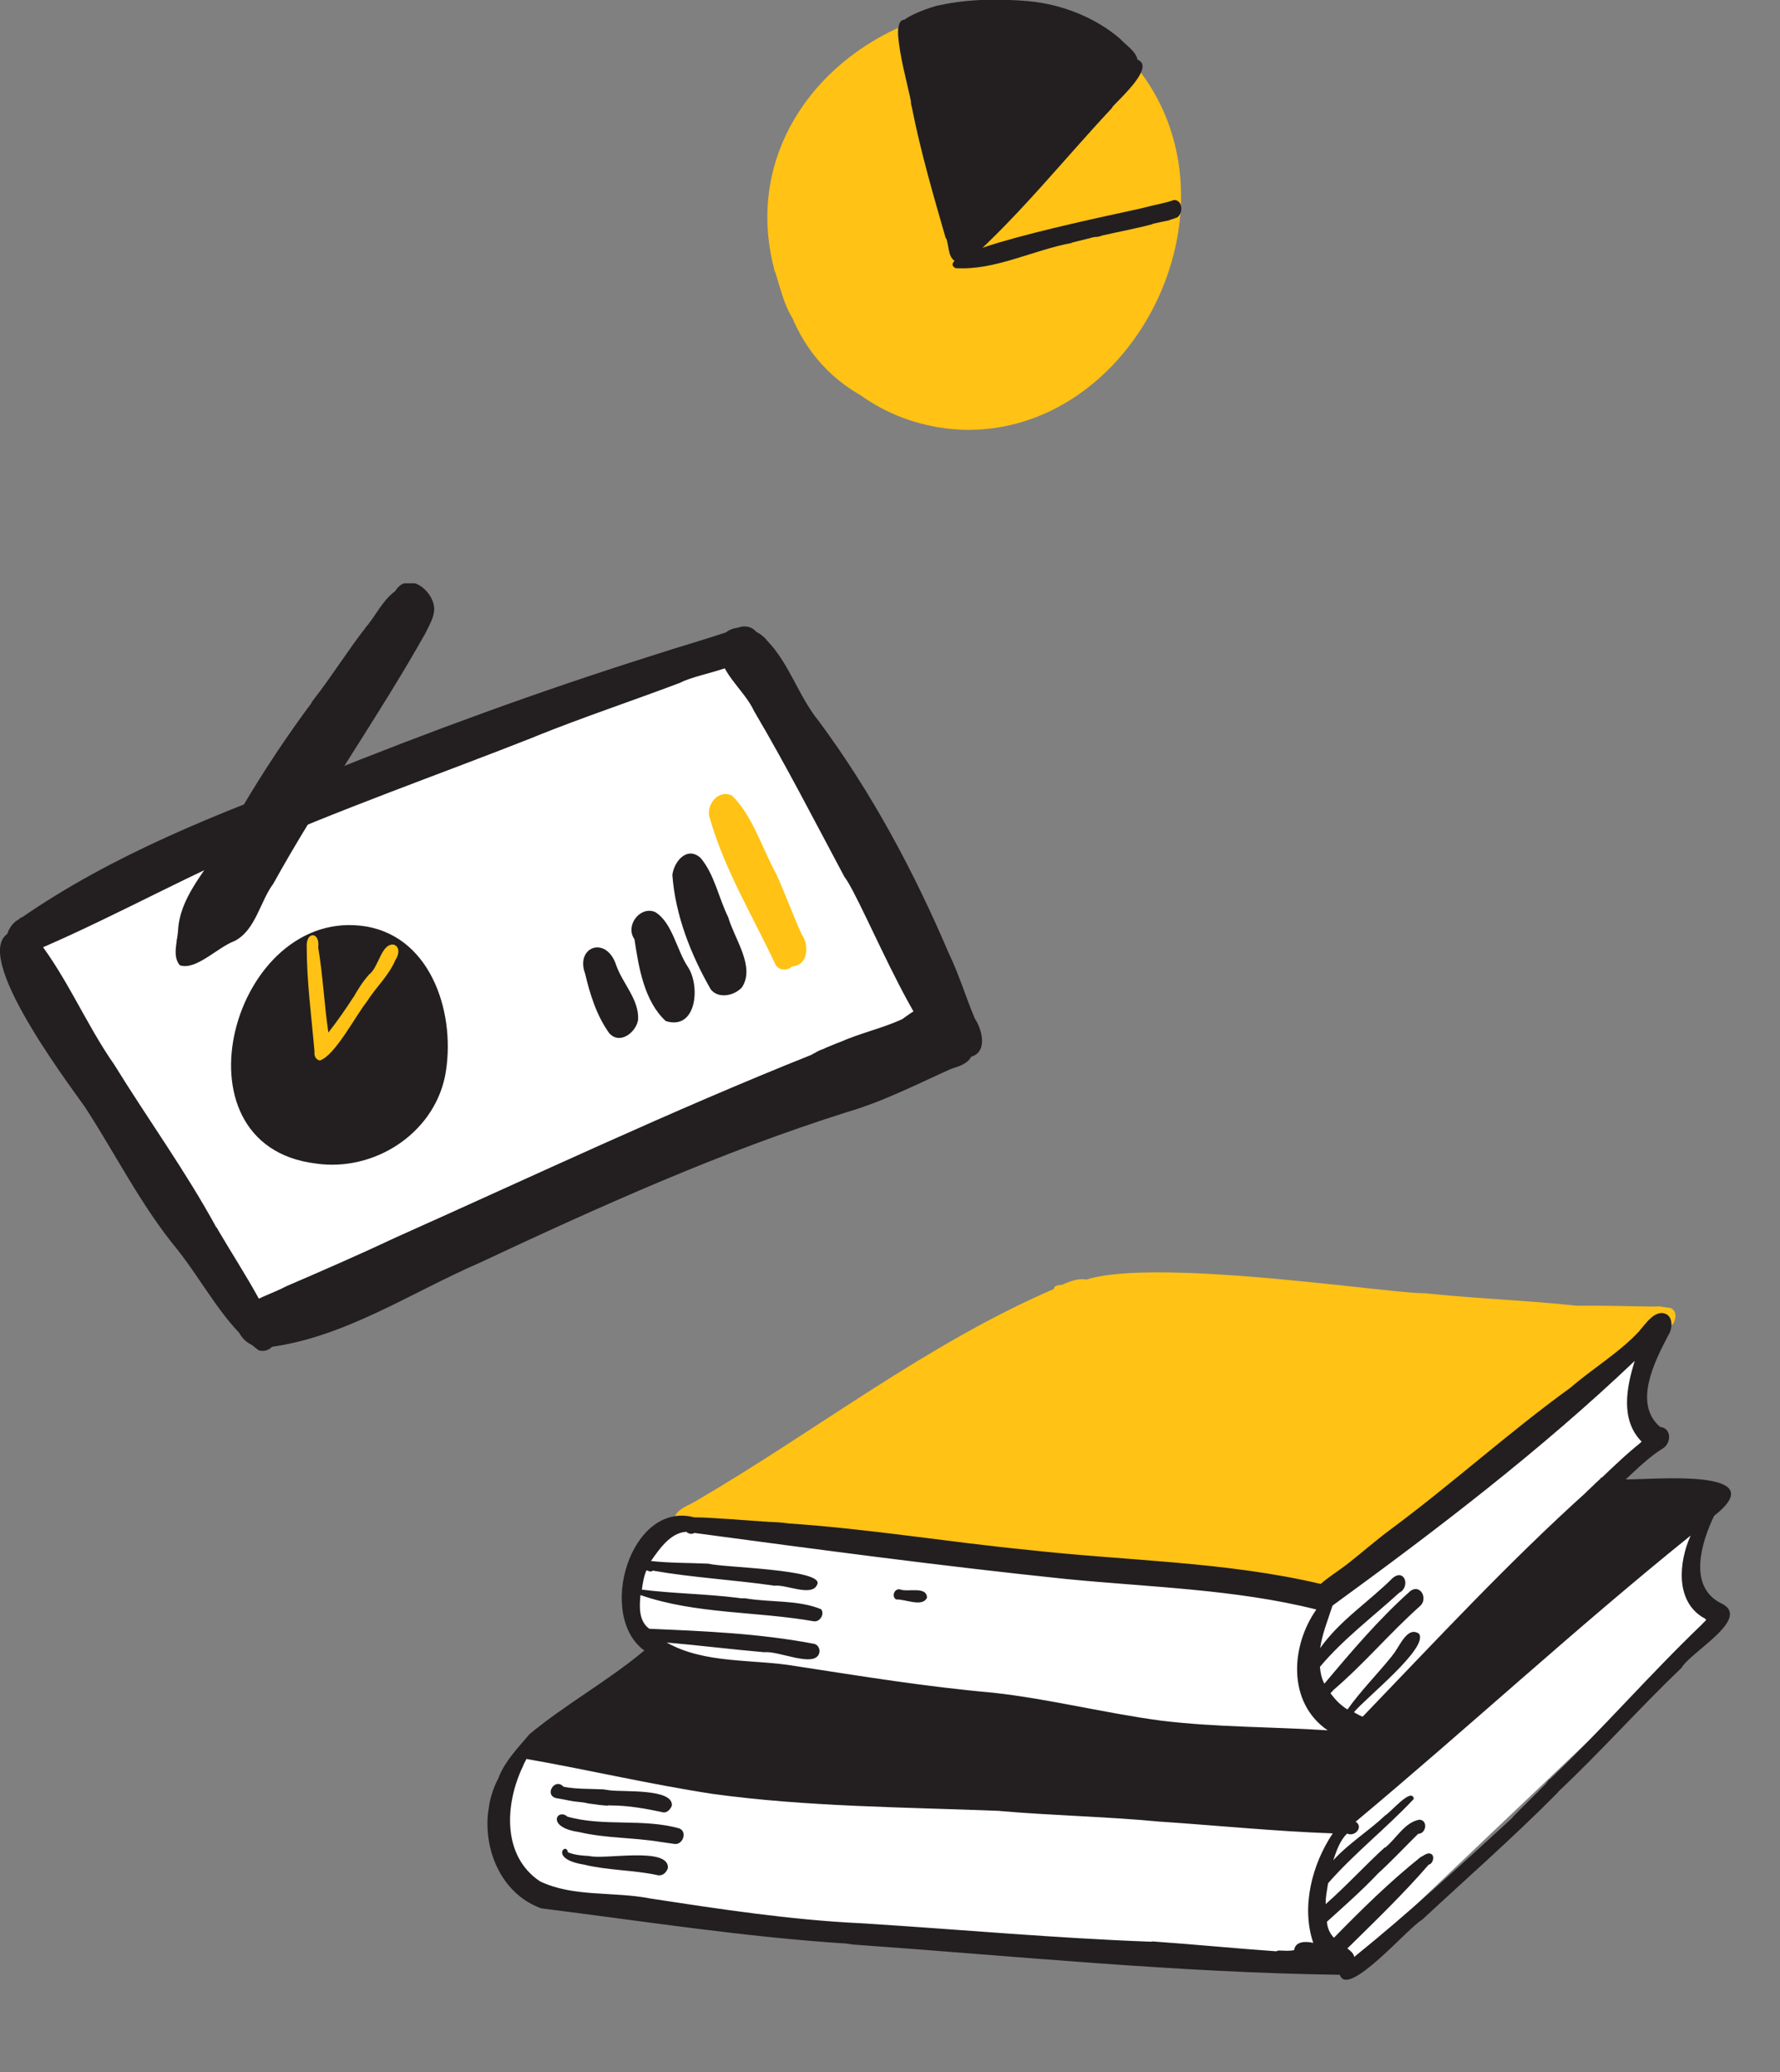
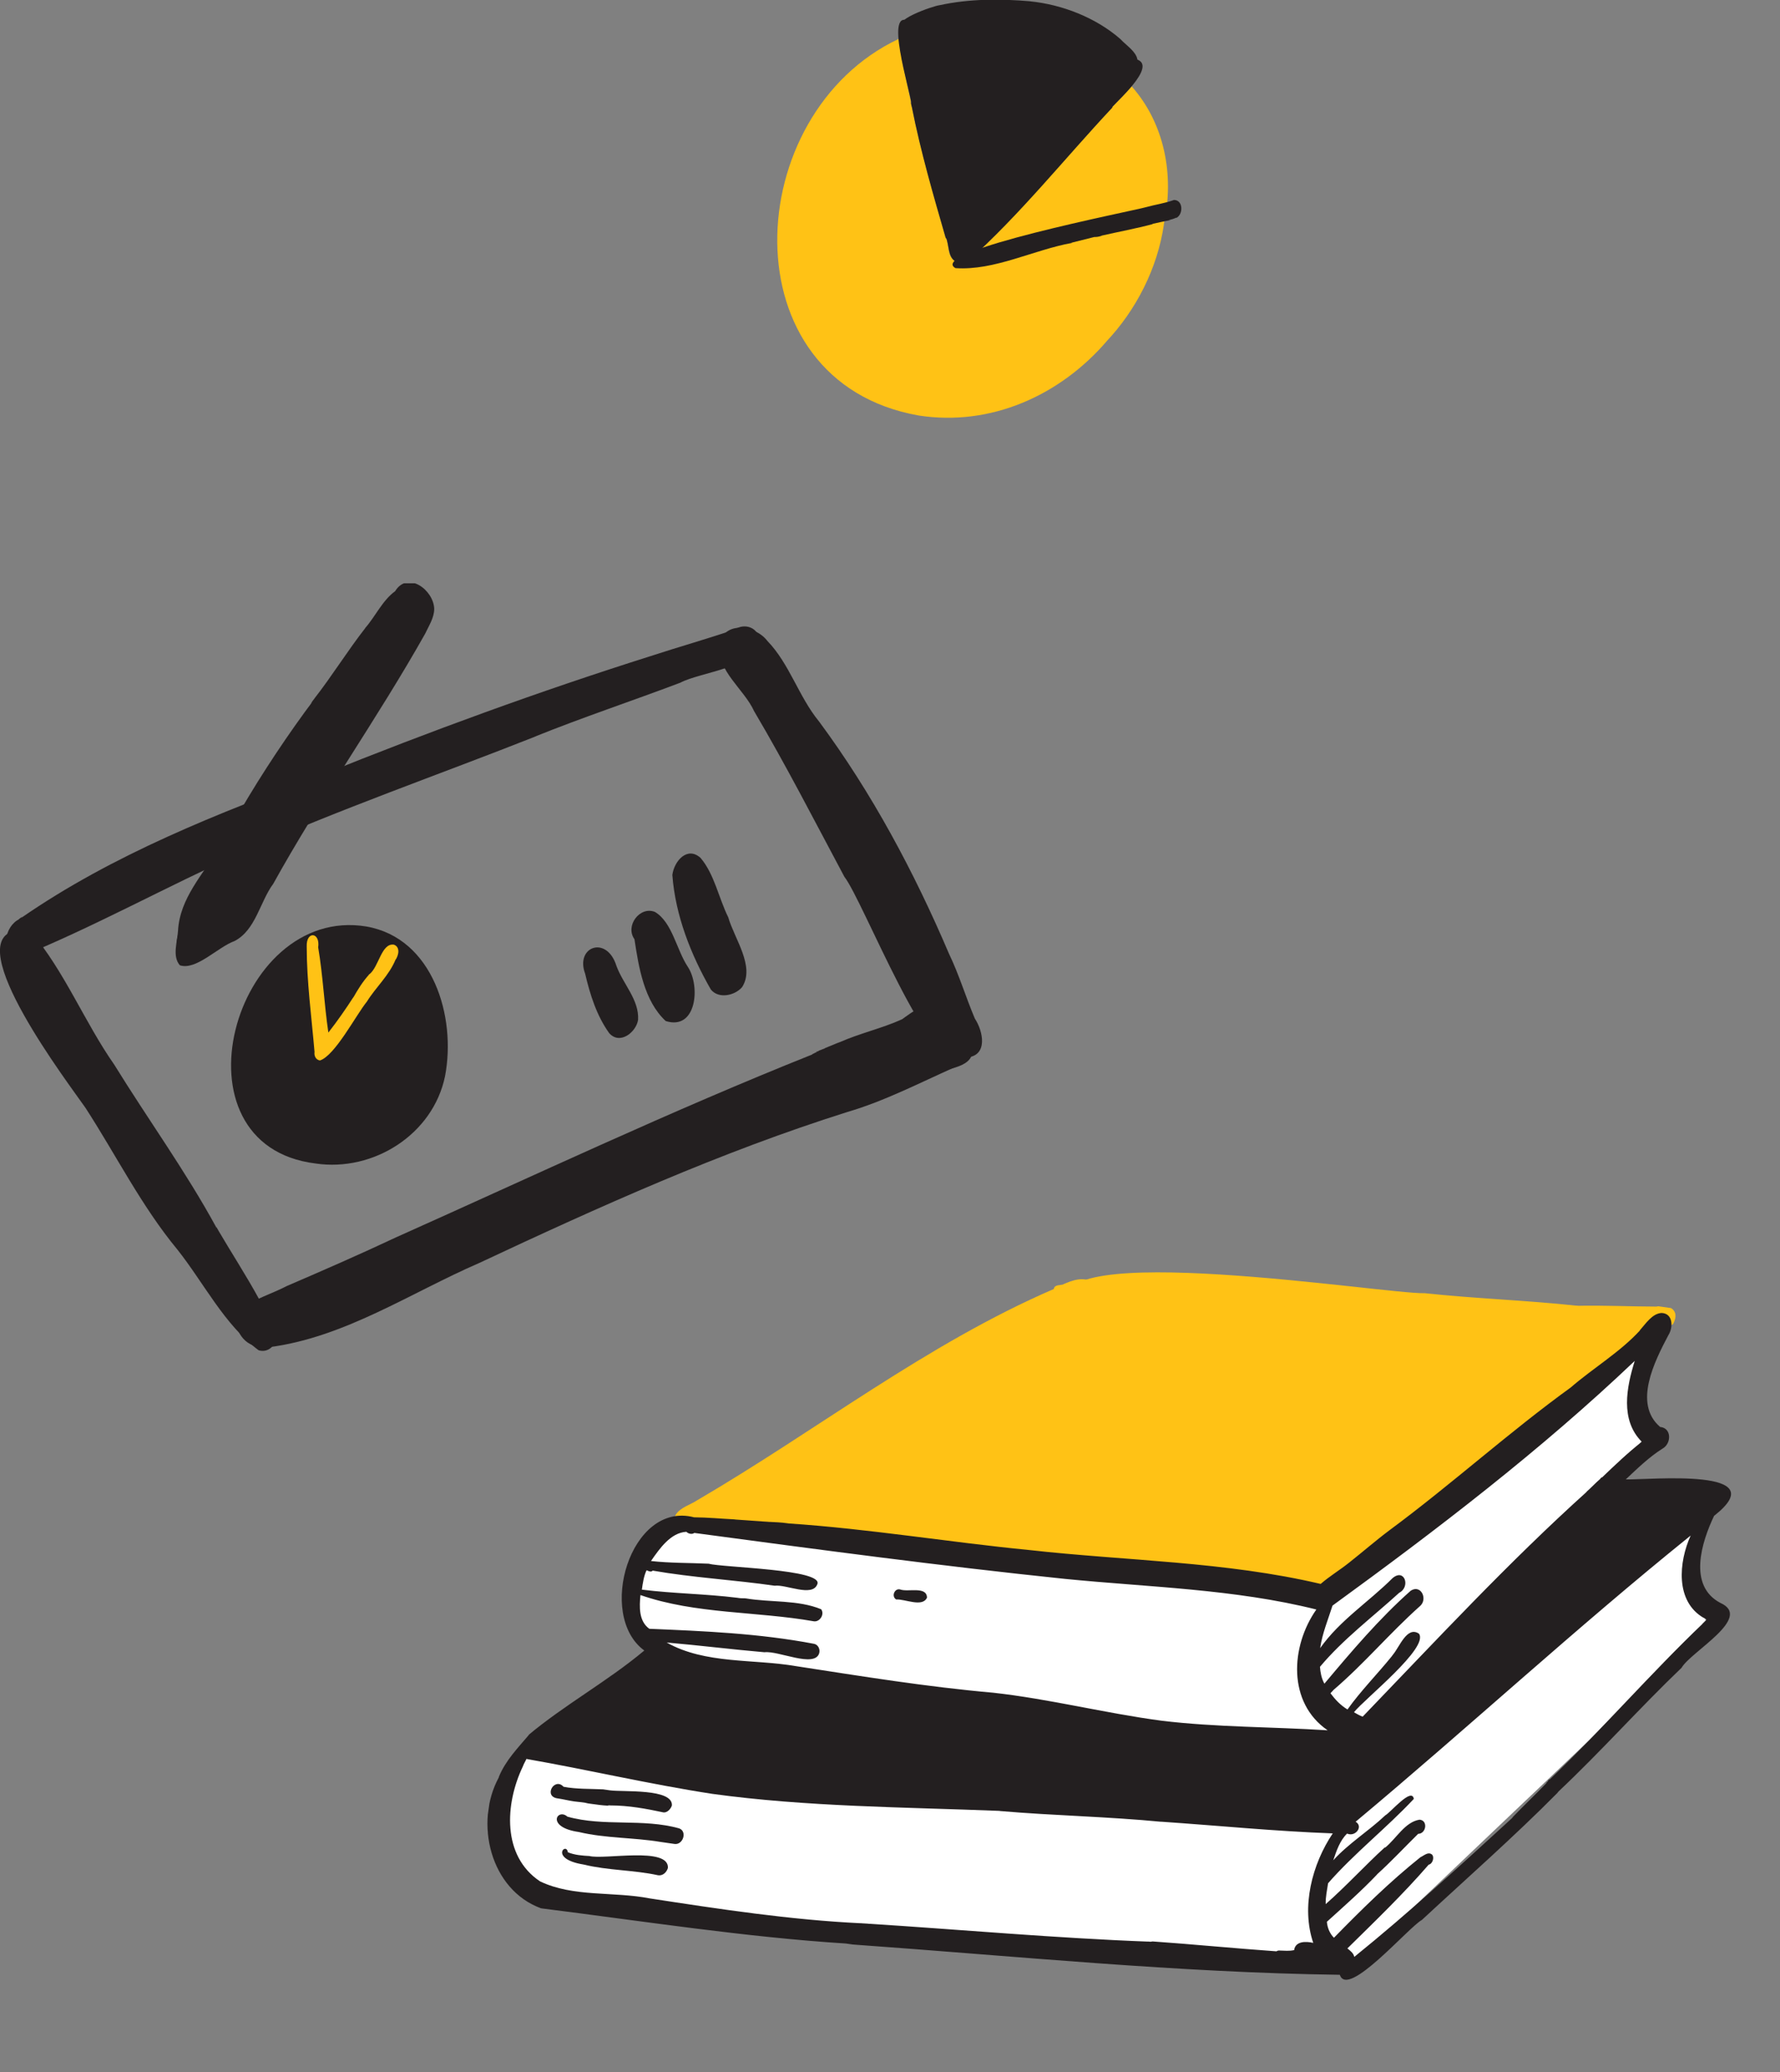
<svg xmlns="http://www.w3.org/2000/svg" width="116" height="135" viewBox="0 0 116 135" fill="none">
  <rect x="0" y="0" width="116" height="135" fill="#808080" stroke="none" />
  <g clip-path="url(#clip0_1005_65326)">
    <path d="M59.878 27.069C47.366 24.87 48.23 7.402 58.561 2.538C58.725 3.933 59.096 5.329 59.384 6.725C59.384 6.683 59.384 6.683 59.343 6.64C59.384 6.767 59.384 6.852 59.425 6.979C60.001 9.897 60.866 12.731 61.648 15.565C61.648 15.523 61.648 15.523 61.648 15.48C61.853 15.945 61.73 16.707 62.224 17.003C62.265 17.384 62.924 17.553 63.006 17.087C66.422 14 69.303 10.362 72.472 7.021C72.472 7.021 72.472 7.021 72.431 7.021C72.884 6.556 73.337 6.09 73.748 5.625C75.888 8.036 76.547 11.42 75.847 14.592C75.847 14.634 75.847 14.677 75.847 14.677V14.634C75.436 17.468 74.036 20.217 72.061 22.29C72.102 22.248 72.102 22.248 72.143 22.205C69.056 25.8 64.529 27.788 59.878 27.069Z" fill="#FFC215" />
    <path d="M54.074 7.909C54.404 5.541 56.914 4.103 58.602 2.665C58.643 3.045 58.725 3.384 58.807 3.764C57.243 4.822 55.474 5.837 54.568 7.613C54.692 7.909 54.239 8.248 54.074 7.909Z" fill="#FFC215" />
-     <path d="M62.759 28C58.396 27.831 54.363 25.462 52.469 21.36C51.276 21.106 50.864 18.61 50.453 17.553C50.453 17.595 50.453 17.638 50.494 17.68C48.6 10.786 52.428 4.61 58.52 1.819C58.478 2.453 58.643 3.13 58.767 3.764C55.721 4.864 53.992 7.783 52.757 10.659C51.934 12.774 52.387 15.142 52.552 17.341C54.322 16.876 53.581 19.668 54.445 20.556C57.532 26.689 65.887 27.493 70.703 23.094L70.661 23.136C70.703 23.094 70.744 23.094 70.744 23.052C75.6 19.16 76.876 11.42 73.09 6.302C73.543 5.837 74.036 5.329 74.325 4.695C81.157 13.789 73.831 28.296 62.759 28Z" fill="#FFC215" />
    <path d="M62.636 17.384C62.431 17.341 62.225 17.215 62.225 17.003C61.772 16.707 61.854 15.946 61.649 15.48C61.649 15.523 61.649 15.523 61.649 15.565C60.825 12.731 60.002 9.897 59.426 6.979C59.385 6.852 59.385 6.767 59.344 6.641C59.344 6.683 59.344 6.683 59.385 6.725C59.344 6.006 57.492 0.169 59.385 1.48C60.167 1.184 60.908 0.888 61.731 0.973C65.888 -0.296 70.662 0.55 73.79 3.807H73.749C75.725 3.976 73.008 6.387 72.473 6.979C72.473 6.979 72.473 6.979 72.514 6.979C69.386 10.32 66.464 14 63.048 17.045C62.966 17.257 62.801 17.384 62.636 17.384Z" fill="#231F20" />
    <path d="M73.501 4.314C72.883 3.595 72.184 2.876 71.32 2.411H71.361C67.533 0.338 63.17 0.846 59.136 1.734C59.095 1.819 59.013 1.861 58.931 1.861C57.861 1.396 60.824 0.381 61.236 0.338C61.236 0.338 61.236 0.338 61.194 0.338H61.236C63.17 -0.084 65.187 -0.084 67.162 0.085H67.121C69.22 0.296 71.402 1.142 73.007 2.538C73.419 3.003 74.448 3.595 74.036 4.314C73.871 4.483 73.624 4.483 73.501 4.314Z" fill="#231F20" />
    <path d="M62.266 17.468C60.331 16.369 73.831 13.746 74.695 13.493C75.313 13.323 75.93 13.239 76.506 13.027C77.124 13.027 77.124 14 76.63 14.212L76.671 14.169C76.506 14.254 76.342 14.296 76.177 14.338C76.218 14.338 76.218 14.338 76.26 14.338C75.848 14.423 75.436 14.508 75.066 14.592C75.107 14.592 75.107 14.592 75.148 14.592C74.037 14.888 72.885 15.1 71.773 15.354C71.773 15.354 71.773 15.354 71.814 15.354C71.691 15.396 71.526 15.438 71.403 15.438C71.362 15.438 71.362 15.438 71.32 15.438C70.827 15.565 70.291 15.692 69.798 15.819C69.839 15.819 69.839 15.819 69.88 15.819C67.328 16.284 64.817 17.638 62.266 17.468Z" fill="#231F20" />
  </g>
  <g clip-path="url(#clip1_1005_65326)">
-     <path d="M1.685 60.117L46.873 41.989L59.297 60.63L62.119 67.858L17.049 86.183L1.137 62.407L1.685 60.117Z" fill="white" />
    <path d="M11.719 62.881C11.21 62.289 11.562 61.341 11.602 60.63C11.719 58.498 13.248 56.957 14.267 55.219L14.227 55.259C14.502 54.785 14.815 54.272 15.09 53.798C16.54 51.23 18.147 48.742 19.871 46.373C20.028 46.175 20.185 45.938 20.341 45.741C20.302 45.78 20.302 45.78 20.263 45.82C20.341 45.701 20.42 45.583 20.537 45.464C20.498 45.504 20.498 45.504 20.459 45.543C21.635 44.042 22.654 42.384 23.829 40.883C23.829 40.883 23.829 40.922 23.79 40.922C24.456 40.172 24.927 39.106 25.75 38.513C26.573 37.17 28.258 38.434 28.297 39.659C28.297 40.251 27.945 40.764 27.709 41.278C24.574 46.847 20.851 52.06 17.755 57.668C17.755 57.629 17.794 57.629 17.794 57.589C16.932 58.774 16.657 60.591 15.286 61.302C14.188 61.697 12.777 63.237 11.719 62.881ZM12.66 61.381C13.444 60.867 14.306 60.472 15.168 60.038C16.344 57.984 17.559 55.97 18.735 53.916C21.635 49.374 24.456 44.753 26.965 39.975C26.886 39.817 26.769 39.698 26.651 39.58C26.534 39.659 26.377 39.698 26.22 39.659C26.142 39.738 26.024 39.817 25.907 39.817C22.693 44.99 18.774 49.69 15.717 54.983C14.541 57.076 12.542 58.813 12.66 61.381Z" fill="#231F20" />
    <path d="M12.111 62.289C9.485 61.657 16.383 53.481 17.127 51.981C17.127 51.981 17.127 51.981 17.127 52.02C17.167 51.981 17.167 51.941 17.206 51.902C17.284 51.823 17.363 51.704 17.402 51.625C17.402 51.625 17.402 51.625 17.402 51.665C19.244 49.532 20.459 47.004 22.144 44.753C22.967 43.647 23.907 42.621 24.495 41.357C25.083 40.527 25.867 37.842 27.16 38.395C28.806 39.777 25.867 42.542 25.162 43.884C24.456 45.227 23.672 46.57 22.889 47.913C22.889 47.913 22.889 47.913 22.889 47.873C22.849 47.952 22.81 47.992 22.771 48.071C22.81 48.031 22.81 47.992 22.849 47.952C20.694 51.507 18.342 54.903 16.148 58.458C17.245 58.971 16.187 60.038 15.56 60.433C15.05 60.709 14.658 61.775 13.992 61.262C13.365 61.657 12.855 62.328 12.111 62.289Z" fill="#231F20" />
    <path d="M16.853 87.96C14.619 86.302 13.286 83.576 11.562 81.404C9.21 78.561 7.564 75.243 5.566 72.162C4.468 70.583 -2.547 61.38 0.98 60.63C1.058 60.393 1.254 60.196 1.49 60.156C1.49 60.156 1.49 60.156 1.45 60.156C1.764 60.077 2.038 60.354 1.999 60.67C4.233 63.316 5.487 66.554 7.447 69.358C9.641 72.913 12.111 76.309 14.109 79.982C14.109 79.982 14.109 79.982 14.109 79.943C14.149 80.022 14.188 80.061 14.227 80.14C14.188 80.101 14.188 80.061 14.149 80.022C15.05 81.562 16.03 83.063 16.892 84.643C17.245 85.512 18.264 86.302 17.989 87.289C17.832 87.802 17.362 88.118 16.853 87.96Z" fill="#231F20" />
    <path d="M1.137 62.407C-0.039 62.052 0.314 60.314 1.255 59.88C1.255 59.88 1.255 59.88 1.215 59.88C1.294 59.84 1.372 59.761 1.451 59.722C1.411 59.761 1.411 59.761 1.372 59.801C7.369 55.654 14.227 52.968 21.046 50.441C21.007 50.441 21.007 50.441 20.968 50.48C28.023 47.636 35.155 45.03 42.406 42.739C44.209 42.147 46.051 41.633 47.893 41.002C48.52 40.567 49.46 40.883 49.46 41.712C49.382 43.49 45.659 43.766 44.326 44.477C41.191 45.662 37.977 46.728 34.842 47.992C34.881 47.992 34.92 47.953 34.959 47.953C28.571 50.48 22.065 52.731 15.795 55.535C10.857 57.747 6.036 60.433 1.137 62.407Z" fill="#231F20" />
    <path d="M63.021 68.885C62.825 68.885 62.668 68.805 62.511 68.687C60.748 70.346 56.241 58.655 55.026 57.115C53.105 53.521 51.224 49.848 49.147 46.333C48.481 44.872 46.717 43.727 46.874 41.989C47.188 40.409 49.226 40.725 50.009 41.752C51.459 43.253 52.047 45.385 53.38 47.005C56.829 51.665 59.572 56.799 61.845 62.131C62.511 63.513 62.943 64.975 63.531 66.357C64.079 67.186 64.393 68.766 63.021 68.885Z" fill="#231F20" />
    <path d="M16.657 87.684C15.677 87.487 14.971 86.104 15.716 85.275C16.578 84.603 17.715 84.288 18.695 83.774C21.085 82.747 23.437 81.72 25.788 80.615C34.802 76.586 43.738 72.36 52.948 68.687H52.909C52.987 68.648 53.066 68.608 53.183 68.569C53.144 68.569 53.105 68.608 53.066 68.608C53.105 68.569 53.183 68.569 53.222 68.529H53.183C53.262 68.49 53.34 68.49 53.379 68.45C53.34 68.45 53.301 68.49 53.262 68.49C53.301 68.49 53.301 68.49 53.34 68.45C53.379 68.45 53.418 68.411 53.458 68.411C53.536 68.371 53.575 68.371 53.654 68.332C53.693 68.332 53.732 68.292 53.771 68.292H53.732H53.771C53.771 68.292 53.771 68.292 53.732 68.292C54.006 68.174 54.32 68.055 54.594 67.937C54.633 67.937 54.672 67.897 54.712 67.897C56.044 67.305 57.494 66.989 58.788 66.397C59.415 65.962 60.355 65.133 60.943 66.002C61.1 65.962 61.257 65.883 61.413 65.844C62.472 65.528 62.903 67.108 62.119 67.66C61.335 68.174 60.434 68.529 59.571 68.924C56.083 70.385 52.752 72.202 49.225 73.506C42.915 76.547 36.487 78.995 30.178 81.839C25.71 83.893 21.399 86.499 16.657 87.684Z" fill="#231F20" />
    <path d="M17.519 87.763C17.206 87.842 16.814 87.526 17.167 87.289C29.826 80.101 43.033 73.9 56.868 69.319C58.592 68.805 60.16 67.344 62.002 67.344C63.021 67.542 63.021 69.003 62.237 69.516C59.925 70.543 57.652 71.728 55.222 72.439C46.952 75.046 39.075 78.6 31.236 82.273C26.768 84.208 22.457 87.131 17.519 87.763Z" fill="#231F20" />
-     <path d="M60.041 69.675C60.198 68.924 61.961 68.766 62.549 68.016C62.824 67.819 63.176 67.937 63.333 68.213C63.647 69.556 61.609 69.635 60.746 69.912H60.786C60.746 69.912 60.668 69.951 60.629 69.951H60.668C60.433 70.03 60.08 69.991 60.041 69.675Z" fill="#231F20" />
+     <path d="M60.041 69.675C60.198 68.924 61.961 68.766 62.549 68.016C62.824 67.819 63.176 67.937 63.333 68.213C63.647 69.556 61.609 69.635 60.746 69.912H60.786C60.746 69.912 60.668 69.951 60.629 69.951H60.668C60.433 70.03 60.08 69.991 60.041 69.675" fill="#231F20" />
    <path d="M20.576 75.796C10.896 74.611 15.207 58.932 23.868 60.354C28.219 61.104 29.747 66.238 29.002 70.109C28.219 73.9 24.339 76.349 20.576 75.796Z" fill="#231F20" />
    <path d="M39.702 67.305C38.879 66.159 38.448 64.777 38.134 63.434C37.468 61.657 39.545 60.907 40.172 62.921C40.603 64.106 41.661 65.133 41.583 66.436C41.465 67.226 40.407 68.095 39.702 67.305Z" fill="#231F20" />
    <path d="M43.385 66.515C41.974 65.211 41.621 63 41.347 61.183C40.72 60.314 41.7 59.011 42.68 59.406C43.816 60.077 44.09 61.894 44.835 63C45.658 64.263 45.384 67.147 43.385 66.515Z" fill="#231F20" />
    <path d="M46.325 64.461C45.031 62.21 44.012 59.643 43.816 56.997C43.934 56.088 44.796 55.101 45.658 55.891C46.56 56.957 46.834 58.498 47.461 59.761C47.853 61.144 49.225 62.96 48.363 64.303C47.892 64.856 46.834 65.093 46.325 64.461Z" fill="#231F20" />
-     <path d="M50.558 62.881C49.069 59.682 47.149 56.562 46.208 53.126C46.09 52.297 46.874 51.428 47.697 51.823C49.069 53.166 49.657 55.259 50.597 56.957C51.185 58.261 51.656 59.564 52.244 60.867C52.753 61.578 52.675 62.881 51.617 62.96C51.342 63.237 50.794 63.237 50.558 62.881Z" fill="#FFC215" />
    <path d="M20.851 69.082C20.576 69.043 20.459 68.766 20.498 68.529C20.302 66.238 19.988 63.948 19.988 61.657C19.949 60.63 20.89 60.709 20.733 61.736V61.697C21.047 63.553 21.125 65.409 21.399 67.265C21.987 66.515 22.536 65.725 23.045 64.935C23.045 64.975 23.006 64.975 23.006 65.014C23.32 64.461 23.633 63.948 24.064 63.474C24.064 63.474 24.064 63.474 24.025 63.513C24.025 63.513 24.025 63.474 24.064 63.474C24.692 63 24.848 61.42 25.671 61.539C26.102 61.697 25.985 62.249 25.75 62.566C25.75 62.526 25.789 62.526 25.789 62.486C25.358 63.553 24.495 64.303 23.908 65.251C23.202 66.12 21.831 68.766 20.851 69.082Z" fill="#FFC215" />
  </g>
  <g clip-path="url(#clip2_1005_65326)">
    <path d="M71.87 85.488L106.973 86.726L106.593 90.492L106.999 93.883L100.891 100.726L110.249 97.278L110.441 103.281L111.308 106.007L87.902 128.242L35.546 123.746L31.791 119.343L33.788 114.51L42.893 108.302L40.93 103.589L43.228 99.489L71.87 85.488Z" fill="white" />
    <path d="M44.662 99.696C44.133 99.701 43.764 99.16 44.038 98.671C44.351 98.187 44.983 98.035 45.433 97.734C53.199 93.203 60.352 87.567 68.675 83.97C68.715 83.692 69.034 83.737 69.244 83.686C69.853 83.409 70.627 83.114 71.253 83.57C75.742 83.444 80.197 83.842 84.651 84.24C90.699 84.583 96.729 84.761 102.783 85.065C104.495 85.027 106.231 85.114 107.938 85.116C108.734 84.947 109.536 85.306 109.034 86.25C108.135 86.852 106.945 87.209 106.04 87.851C102.723 92.251 97.241 94.469 93.004 97.923C91.085 99.394 89.273 100.962 87.422 102.524C86.568 103.092 85.895 104.093 84.894 104.274C84.325 104.273 84.058 103.584 84.287 103.129C80.339 102.317 76.385 101.828 72.397 101.579C72.437 101.584 72.437 101.584 72.477 101.59C72.437 101.584 72.397 101.579 72.357 101.573C65.035 101.046 57.799 100.207 50.477 99.964C50.318 99.942 50.192 99.964 50.033 99.941C50.073 99.947 50.073 99.947 50.113 99.953C48.309 99.774 46.466 99.874 44.662 99.696Z" fill="#FFC215" />
    <path d="M69.572 85.075C67.648 80.652 90.209 84.31 92.86 84.245C96.143 84.596 99.42 84.702 102.702 85.053C103.1 85.111 103.282 85.543 103.191 85.896C102.728 87.13 100.982 86.269 99.992 86.37L100.032 86.376C99.668 86.364 99.264 86.346 98.906 86.295C98.946 86.3 98.985 86.306 99.025 86.312C96.516 86.235 94.03 85.999 91.538 85.802L91.578 85.808C91.538 85.802 91.498 85.796 91.459 85.791C84.296 85.287 77.151 84.379 70.016 84.245C69.954 84.399 69.8 84.621 69.896 84.797C70.067 85.025 69.702 85.297 69.572 85.075Z" fill="#FFC215" />
    <path d="M58.402 104.196C58.402 104.196 58.362 104.19 58.402 104.196C58.066 103.985 58.306 103.45 58.659 103.542C59.159 103.736 60.4 103.305 60.41 104.079C60.114 104.727 58.977 104.157 58.402 104.196Z" fill="#231F20" />
    <path d="M37.402 117.348C37.044 117.296 36.691 117.205 36.373 117.159C35.372 117.055 36.13 115.742 36.727 116.397C37.557 116.557 38.456 116.524 39.304 116.565C39.264 116.559 39.264 116.559 39.224 116.553C39.264 116.559 39.343 116.571 39.383 116.576C39.343 116.571 39.343 116.571 39.304 116.565C39.383 116.576 39.463 116.588 39.543 116.599C39.583 116.605 39.583 116.605 39.622 116.611C39.622 116.611 39.622 116.611 39.583 116.605L39.622 116.611C39.622 116.611 39.622 116.611 39.583 116.605C39.622 116.611 39.702 116.622 39.742 116.628C40.578 116.748 43.867 116.491 43.786 117.617C43.712 117.85 43.472 118.1 43.233 118.066C42.09 117.82 40.981 117.619 39.803 117.612C39.843 117.618 39.843 117.618 39.883 117.624C39.803 117.612 39.684 117.595 39.598 117.623L39.638 117.629C39.234 117.612 38.836 117.554 38.438 117.497L38.398 117.491C38.398 117.491 38.398 117.491 38.438 117.497C38.398 117.491 38.358 117.485 38.318 117.48C38.045 117.4 37.721 117.394 37.402 117.348Z" fill="#231F20" />
    <path d="M37.725 119.345C35.535 119.03 36.328 117.762 36.976 118.343C39.359 119.011 41.88 118.44 44.263 119.108C44.803 119.308 44.512 120.201 43.955 120.121C43.636 120.075 43.318 120.029 43.039 119.989C41.292 119.697 39.495 119.763 37.725 119.345Z" fill="#231F20" />
    <path d="M38.03 121.462C35.766 121.095 36.905 119.958 37.007 120.664C37.467 120.852 37.951 120.881 38.434 120.91C38.434 120.91 38.434 120.91 38.395 120.905C39.373 121.168 43.607 120.274 43.526 121.685C43.446 121.958 43.206 122.208 42.888 122.162C41.312 121.813 39.64 121.856 38.03 121.462Z" fill="#231F20" />
    <path d="M35.261 124.315C31.939 123.104 30.903 118.728 32.506 115.788C32.511 115.748 32.511 115.748 32.517 115.709C32.517 115.709 32.517 115.709 32.511 115.748C32.951 114.674 33.76 113.855 34.495 112.986C34.449 113.02 34.449 113.02 34.404 113.054C36.807 111.043 39.586 109.533 41.989 107.521C38.863 105.242 41.079 97.757 45.231 98.843C46.125 98.85 47.007 98.936 47.854 98.977C47.894 98.983 47.894 98.983 47.934 98.988C48.497 99.029 49.06 99.07 49.584 99.104C49.544 99.099 49.544 99.099 49.504 99.093C49.743 99.127 49.988 99.122 50.187 99.15C50.147 99.145 50.147 99.145 50.107 99.139C50.511 99.157 50.915 99.174 51.313 99.231C51.353 99.237 51.393 99.243 51.393 99.243C56.627 99.591 61.826 100.462 67.077 100.975C73.397 101.682 79.855 101.719 86.066 103.183C86.67 102.66 87.336 102.268 87.934 101.785C88.806 101.098 89.643 100.365 90.554 99.683C94.603 96.69 98.345 93.286 102.428 90.338C102.383 90.373 102.383 90.373 102.337 90.407C103.824 89.117 105.6 88.072 106.905 86.634C106.905 86.634 106.899 86.674 106.859 86.668C107.247 86.236 107.669 85.566 108.283 85.532C109.051 85.562 109.039 86.495 108.725 86.978C107.83 88.678 106.415 91.442 108.189 92.957C108.951 93.026 108.927 94.039 108.352 94.363C107.458 94.925 106.7 95.669 105.949 96.374C107.57 96.404 115.736 95.589 111.704 98.748C110.888 100.459 109.991 103.297 112.106 104.415C114.284 105.379 110.185 107.593 109.586 108.645C106.852 111.259 104.328 114.106 101.554 116.715C101.548 116.754 101.509 116.749 101.503 116.788C98.649 119.67 95.624 122.323 92.668 125.067C91.786 125.55 87.82 130.222 87.315 128.645C76.727 128.502 66.151 127.425 55.57 126.672C55.49 126.661 55.41 126.649 55.37 126.643C55.41 126.649 55.45 126.655 55.45 126.655C55.37 126.643 55.291 126.632 55.251 126.626C55.211 126.621 55.171 126.615 55.132 126.609C48.566 126.191 41.888 125.148 35.261 124.315ZM34.071 115.079C32.908 117.513 32.704 120.898 35.189 122.556C37.355 123.6 39.973 123.205 42.345 123.669C46.919 124.369 51.492 125.068 56.135 125.29C56.095 125.285 56.055 125.279 56.055 125.279C56.254 125.307 56.459 125.296 56.698 125.331C56.658 125.325 56.618 125.319 56.618 125.319C62.7 125.708 68.759 126.256 74.863 126.485C74.824 126.479 74.784 126.474 74.744 126.468C74.863 126.485 74.983 126.502 75.108 126.48C75.068 126.474 75.028 126.468 74.989 126.463C77.725 126.654 80.45 126.924 83.187 127.116C83.232 127.081 83.318 127.053 83.397 127.065C83.722 127.071 84 127.111 84.336 127.037C84.422 126.44 85.111 126.458 85.583 126.567C84.783 124.216 85.509 121.434 86.854 119.433C83.094 119.298 79.368 118.923 75.624 118.669C75.664 118.674 75.664 118.674 75.704 118.68C72.216 118.34 68.689 118.279 65.196 117.979C65.156 117.973 65.156 117.973 65.116 117.967C58.892 117.721 52.593 117.707 46.416 116.858C42.28 116.221 38.31 115.283 34.305 114.584C34.242 114.738 34.14 114.885 34.071 115.079ZM93.322 120.812C93.498 121 93.355 121.427 93.105 121.472C91.447 123.388 89.607 125.155 87.807 126.928C87.989 127.076 88.21 127.23 88.256 127.48C91.798 124.617 95.17 121.526 98.542 118.435C98.548 118.395 98.588 118.401 98.594 118.361C99.311 117.611 100.063 116.906 100.781 116.156C100.781 116.156 100.781 116.156 100.787 116.116C100.832 116.082 100.878 116.048 100.884 116.008C100.889 115.968 100.929 115.974 100.935 115.934L100.98 115.9C100.98 115.9 100.98 115.9 100.975 115.94C104.415 112.656 107.538 109.041 110.978 105.756C110.978 105.756 110.972 105.796 110.933 105.791C111.029 105.683 111.121 105.614 111.217 105.506C111.144 105.455 111.03 105.398 110.956 105.347C110.996 105.353 110.99 105.392 111.03 105.398C109.154 104.315 109.401 101.749 110.177 100.032C102.728 106.031 95.693 112.537 88.346 118.673C88.869 118.992 88.322 119.685 87.787 119.446C87.315 119.906 87.098 120.566 86.886 121.186C87.901 120.072 89.193 119.283 90.275 118.26C90.628 118.067 92.007 116.396 92.137 117.187C90.36 119.085 88.252 120.732 86.549 122.682C86.486 123.12 86.377 123.592 86.394 124.041C87.743 122.854 88.951 121.524 90.261 120.331C90.261 120.331 90.261 120.331 90.256 120.371C90.99 119.785 91.555 118.688 92.511 118.541C93.074 118.582 92.948 119.458 92.419 119.463C91.519 120.349 90.653 121.281 89.719 122.122L89.764 122.088C88.71 123.196 87.594 124.174 86.472 125.191C86.5 125.561 86.647 125.948 86.931 126.233C88.743 124.38 90.543 122.607 92.565 120.988C92.827 120.863 93.066 120.613 93.322 120.812ZM59.138 116.293C59.337 116.322 59.542 116.31 59.781 116.345C59.537 116.35 59.337 116.322 59.138 116.293ZM49.818 107.633C47.69 107.449 45.574 107.184 43.446 107C45.965 108.419 49.106 108.059 51.882 108.54C56.137 109.194 60.386 109.888 64.722 110.269C68.402 110.677 72.008 111.603 75.678 112.091C79.273 112.528 82.937 112.487 86.521 112.719C83.895 110.918 84.099 107.248 85.785 104.849C80.45 103.512 74.858 103.397 69.407 102.855C61.318 102.015 53.263 100.935 45.247 99.861C45.111 99.964 44.872 99.929 44.73 99.787C43.705 99.842 42.987 100.877 42.423 101.69C43.663 101.828 44.926 101.807 46.178 101.865C47.077 102.117 53.728 102.222 53.26 103.211C52.934 104.058 51.229 103.203 50.483 103.299C47.815 102.914 45.153 102.774 42.536 102.316C42.439 102.424 42.286 102.361 42.172 102.304L42.132 102.298C41.955 102.679 41.892 103.117 41.829 103.555C43.905 103.814 45.976 103.828 48.053 104.086C48.013 104.081 48.013 104.081 47.973 104.075C48.053 104.086 48.132 104.098 48.212 104.109C48.172 104.104 48.172 104.104 48.132 104.098C48.172 104.104 48.212 104.109 48.252 104.115C48.212 104.109 48.212 104.109 48.172 104.104C48.331 104.127 48.496 104.11 48.616 104.127C50.203 104.396 52.018 104.211 53.514 104.833C53.752 105.152 53.433 105.675 53.035 105.617C49.309 104.959 45.337 105.159 41.737 103.908C41.668 104.67 41.616 105.598 42.315 106.105C45.911 106.257 49.467 106.404 53.028 107.08C53.306 107.12 53.465 107.427 53.385 107.7C53.083 108.673 50.728 107.521 49.818 107.633ZM92.469 106.422C93.151 107.333 88.93 110.668 88.235 111.543C88.423 111.652 88.611 111.76 88.804 111.829C93.584 106.867 98.301 101.775 103.439 97.15C103.393 97.184 103.393 97.184 103.347 97.218C103.672 96.94 103.963 96.616 104.287 96.338C104.293 96.298 104.333 96.303 104.339 96.264L104.384 96.23C104.384 96.23 104.384 96.23 104.378 96.269C105.227 95.457 106.076 94.644 106.993 93.923C105.572 92.499 106.001 90.366 106.533 88.654C100.409 94.478 93.649 99.642 86.838 104.595C86.541 105.527 86.171 106.409 86.033 107.365C87.309 105.557 89.189 104.364 90.755 102.802C91.541 102.143 91.932 103.378 91.186 103.758C89.455 105.338 87.541 106.769 86.02 108.582C86.048 108.952 86.116 109.328 86.309 109.681C88.075 107.578 89.887 105.441 91.938 103.622C92.609 103.191 93.075 104.193 92.522 104.642C90.563 106.392 88.893 108.387 86.9 110.091C86.849 110.165 86.758 110.233 86.706 110.307C87.013 110.717 87.365 111.093 87.814 111.361C88.681 110.144 89.775 109.042 90.715 107.877C90.721 107.837 90.76 107.843 90.766 107.803C91.205 107.297 91.69 105.904 92.469 106.422Z" fill="#231F20" />
  </g>
  <defs>
    <clipPath id="clip0_1005_65326">
      <rect width="27" height="28" fill="white" transform="translate(50)" />
    </clipPath>
    <clipPath id="clip1_1005_65326">
      <rect width="64" height="50" fill="white" transform="translate(0 38)" />
    </clipPath>
    <clipPath id="clip2_1005_65326">
      <rect width="78.412" height="49.203" fill="white" transform="translate(38.018 75) rotate(8.2)" />
    </clipPath>
  </defs>
</svg>